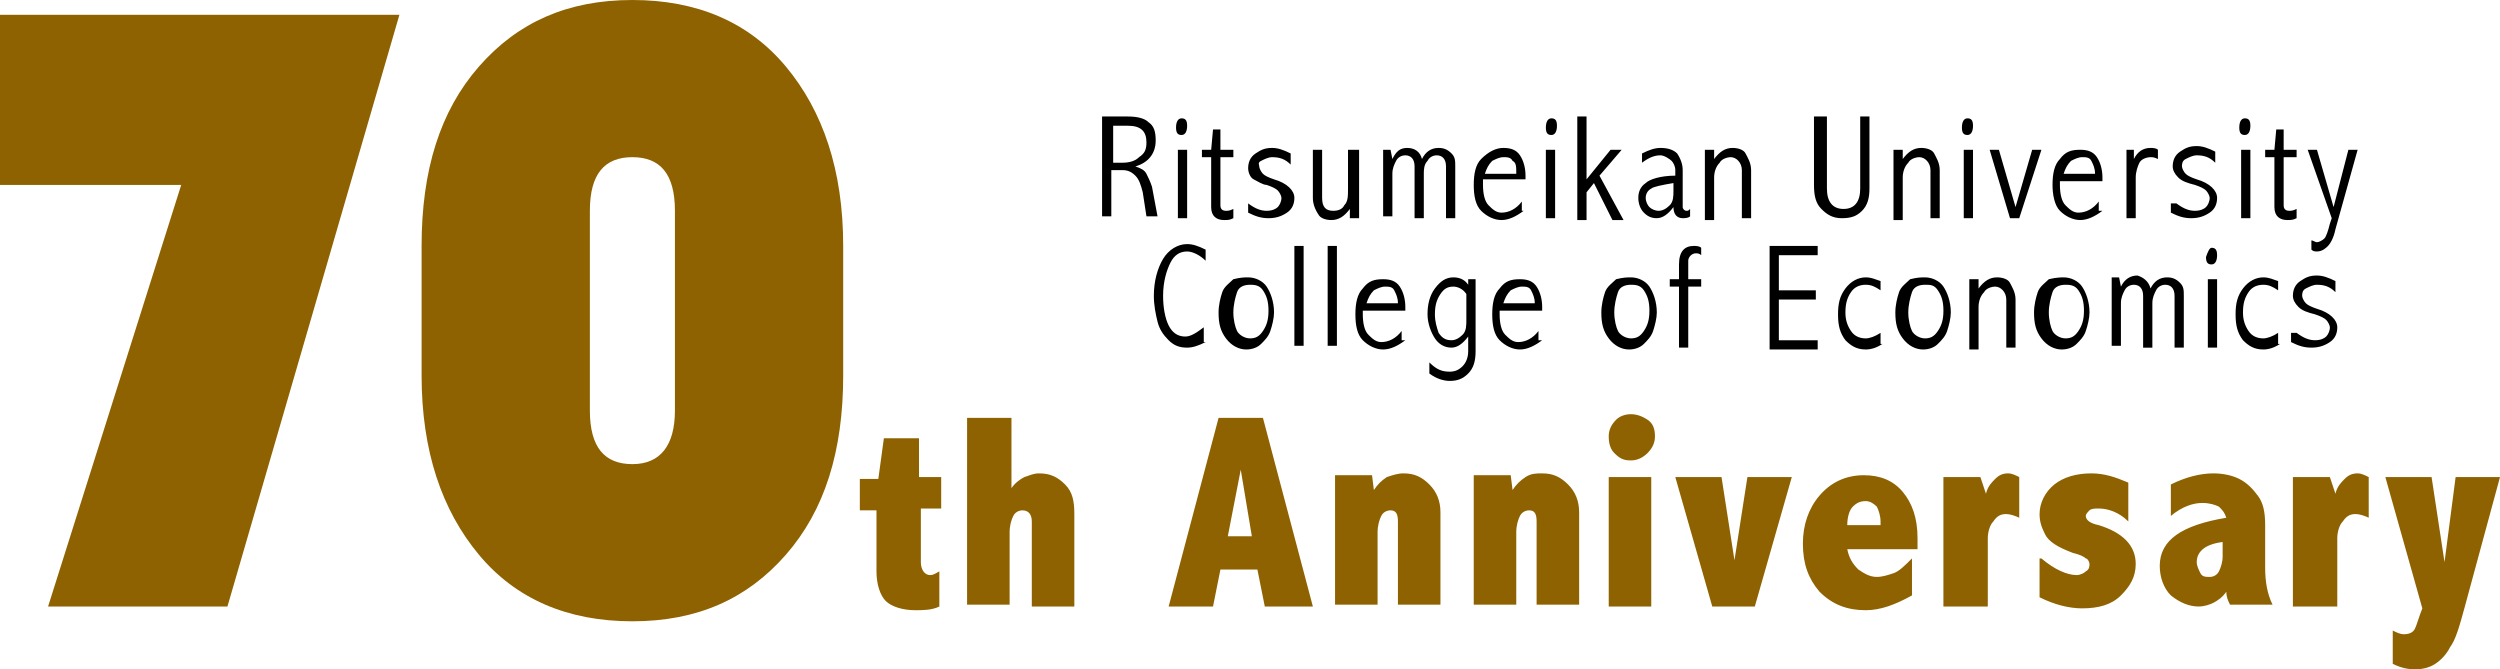
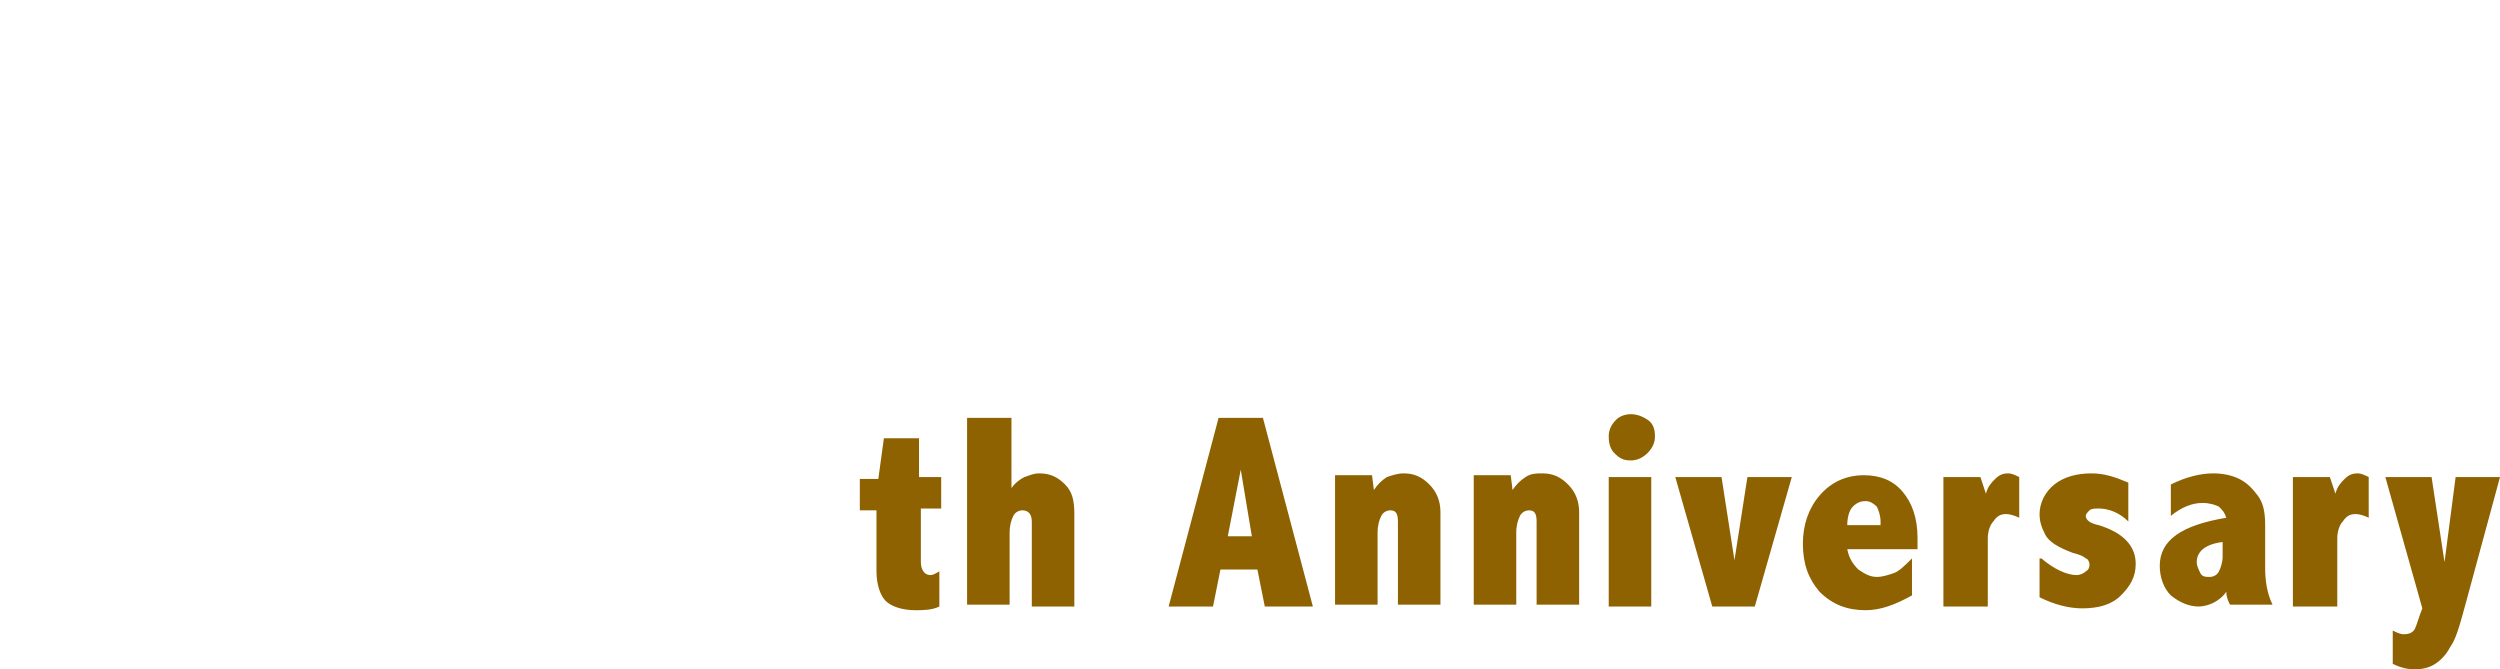
<svg xmlns="http://www.w3.org/2000/svg" id="レイヤー_1" viewBox="0 0 135.2 36.2">
  <style>.st0{enable-background:new}.st1{fill:#8e6200}</style>
  <g class="st0">
-     <path class="st1" d="M21.6.8l-9.3 32H2.6L9.8 10H0V.8h21.6zm1.2 19.5v-7c0-4.1 1-7.3 3.1-9.7S30.7 0 34.2 0s6.3 1.2 8.3 3.6 3.1 5.6 3.1 9.7v7c0 4.1-1 7.3-3.1 9.7s-4.8 3.6-8.3 3.6-6.3-1.2-8.3-3.6-3.1-5.6-3.1-9.7zm9.1-8.9v10.8c0 2 .8 2.9 2.3 2.9 1.5 0 2.3-1 2.3-2.9V11.4c0-2-.8-2.9-2.3-2.9-1.5 0-2.3.9-2.3 2.9z" />
-   </g>
+     </g>
  <g class="st0">
    <path class="st1" d="M47.8 23.7h1.9v2.1h1.2v1.7h-1.1v2.9c0 .4.2.7.5.7.2 0 .3-.1.5-.2v1.9c-.4.2-.9.2-1.3.2-.7 0-1.3-.2-1.6-.5-.3-.3-.5-.9-.5-1.6v-3.3h-.9v-1.7h1l.3-2.2zm4.6-1.1h2.3v3.8c.2-.3.5-.5.7-.6.3-.1.5-.2.8-.2.6 0 1 .2 1.4.6.4.4.5.9.5 1.6v5h-2.3v-4.6c0-.4-.2-.6-.5-.6-.2 0-.4.1-.5.3s-.2.5-.2.9v3.9h-2.3V22.6zm13.5 0h2.4L71 32.8h-2.6l-.4-2h-2l-.4 2h-2.4l2.7-10.2zm1.2 2.8l-.7 3.6h1.3l-.6-3.6zm7.2 1.1c.2-.3.4-.5.7-.7.3-.1.6-.2.9-.2.6 0 1 .2 1.4.6.4.4.6.9.6 1.5v5h-2.3v-4.5c0-.4-.1-.6-.4-.6-.2 0-.4.1-.5.3-.1.2-.2.5-.2.9v3.9h-2.3v-7h2l.1.8zm7.5 0c.2-.3.4-.5.7-.7s.6-.2.9-.2c.6 0 1 .2 1.4.6.4.4.6.9.6 1.5v5h-2.3v-4.5c0-.4-.1-.6-.4-.6-.2 0-.4.1-.5.3-.1.2-.2.5-.2.9v3.9h-2.3v-7h2l.1.8zm6.4-4.1c.3 0 .6.1.9.3.3.2.4.5.4.9 0 .3-.1.6-.4.9-.2.2-.5.4-.9.4s-.6-.1-.9-.4c-.2-.2-.3-.5-.3-.9 0-.3.1-.6.4-.9.2-.2.5-.3.8-.3zM87 25.8h2.3v7H87v-7zm3.6 0h2.5l.7 4.5.7-4.5h2.4l-2 7h-2.3l-2-7zm12.8 6.4c-.9.5-1.7.8-2.5.8-1 0-1.8-.3-2.5-1-.6-.7-.9-1.5-.9-2.6 0-1 .3-1.9.9-2.6.6-.7 1.4-1.1 2.4-1.1.9 0 1.6.3 2.1.9.5.6.8 1.4.8 2.5v.6h-3.8c.1.5.3.8.6 1.1.3.2.6.4 1 .4.3 0 .6-.1.9-.2.3-.1.6-.4 1-.8v2zm-1.7-3.8v-.2c0-.3-.1-.6-.2-.8-.2-.2-.4-.3-.6-.3-.3 0-.5.1-.7.3-.2.2-.3.6-.3 1h1.8zm5.7-1.7c.1-.4.3-.6.5-.8s.4-.3.7-.3c.2 0 .4.1.6.2V28c-.2-.1-.5-.2-.7-.2-.3 0-.5.1-.7.4-.2.2-.3.6-.3.9v3.7h-2.4v-7h2l.3.9zm3 3.5c.7.6 1.4.9 1.9.9.2 0 .4-.1.5-.2.2-.1.2-.3.2-.4 0-.1-.1-.3-.2-.3-.1-.1-.3-.2-.7-.3-.8-.3-1.3-.6-1.5-1-.2-.4-.3-.7-.3-1.1 0-.6.3-1.2.8-1.6.5-.4 1.2-.6 2-.6.7 0 1.3.2 2 .5v2.1c-.5-.5-1.1-.7-1.6-.7-.2 0-.4 0-.5.1-.1.1-.2.2-.2.3 0 .2.2.4.7.5 1.3.4 2 1.1 2 2.1 0 .7-.3 1.2-.8 1.7s-1.2.7-2.1.7c-.7 0-1.5-.2-2.3-.6v-2.1zm7-4c.8-.4 1.6-.6 2.3-.6.5 0 1 .1 1.4.3.4.2.7.5 1 .9.3.4.4.9.4 1.6v2.3c0 .7.1 1.4.4 2h-2.3c-.1-.2-.2-.4-.2-.7-.2.3-.5.5-.7.6s-.5.2-.8.2c-.5 0-1-.2-1.5-.6-.4-.4-.6-1-.6-1.6 0-1.4 1.2-2.2 3.6-2.6-.1-.3-.2-.4-.4-.6-.2-.1-.5-.2-.9-.2-.5 0-1.1.2-1.7.7v-1.7zm2.9 3.1c-1 .1-1.5.5-1.5 1.1 0 .2.1.4.2.6s.3.2.5.2.4-.1.5-.3c.1-.2.2-.5.2-.8v-.8zm6-2.6c.1-.4.3-.6.5-.8s.4-.3.7-.3c.2 0 .4.1.6.2V28c-.2-.1-.5-.2-.7-.2-.3 0-.5.1-.7.4-.2.2-.3.6-.3.9v3.7H124v-7h2l.3.9zm2.7-.9h2.5l.7 4.6.6-4.6h2.4l-1.9 7c-.3 1.1-.5 1.8-.8 2.2-.2.4-.5.7-.8.9-.3.2-.7.3-1.1.3-.4 0-.8-.1-1.2-.3v-1.8c.2.1.4.2.6.2.3 0 .5-.1.6-.3.1-.2.2-.6.4-1.1l-2-7.1z" />
  </g>
-   <path d="M59.7 6.3H61c.5 0 .9.1 1.1.3.3.2.4.5.4 1 0 .7-.4 1.2-1.1 1.4.3.1.5.2.6.4.1.2.2.4.3.7l.3 1.6H62l-.2-1.3c-.1-.4-.2-.7-.4-.9-.2-.2-.4-.3-.7-.3h-.6v2.5h-.5V6.3zm.5.5v2h.5c.4 0 .7-.1.9-.3.3-.2.4-.4.4-.8 0-.6-.3-.9-1-.9h-.8zm3.7-.4c.2 0 .3.1.3.4 0 .3-.1.5-.3.5-.2 0-.3-.1-.3-.4 0-.3.1-.5.3-.5zm-.2 1.7h.5v3.7h-.5V8.1zM65.6 7h.4v1.1h.7v.4H66v2.6c0 .2.1.3.3.3.1 0 .2 0 .4-.1v.5c-.2.1-.3.1-.5.1-.4 0-.7-.2-.7-.7V8.5H65v-.4h.5l.1-1.1zm1.9 4c.4.3.7.4 1 .4.3 0 .5-.1.6-.2s.2-.3.2-.5c0-.1-.1-.3-.2-.4-.1-.1-.3-.2-.6-.3-.2 0-.5-.2-.7-.3s-.3-.4-.3-.6c0-.3.1-.6.4-.8s.5-.3.9-.3c.3 0 .6.1 1 .3v.6c-.3-.3-.6-.4-1-.4-.2 0-.4.1-.6.2s-.1.2-.1.3c0 .1.1.3.2.4.1.1.3.2.6.3.7.2 1.1.6 1.1 1 0 .3-.1.6-.4.8-.3.2-.6.3-1 .3s-.7-.1-1.1-.3V11zM73 8.1h.5v3.7H73v-.5c-.3.4-.6.6-1 .6-.3 0-.6-.1-.7-.3-.2-.3-.3-.6-.3-.9V8.1h.5v2.6c0 .5.2.7.6.7.3 0 .5-.1.6-.3.2-.2.2-.5.2-.9V8.1zm3.9.5c.2-.4.5-.6.9-.6.3 0 .5.1.7.3.2.2.2.4.2.7v2.8h-.5V9c0-.4-.2-.6-.5-.6-.2 0-.4.1-.5.3-.2.2-.2.5-.2.7v2.4h-.5V9c0-.4-.2-.6-.5-.6-.2 0-.4.1-.5.3-.1.2-.2.4-.2.7v2.3h-.5V8.1h.4l.1.5c.2-.4.4-.6.8-.6s.7.2.8.6zm5.5 2.8c-.4.3-.8.5-1.2.5-.4 0-.8-.2-1.1-.5s-.4-.8-.4-1.4c0-.6.1-1.1.4-1.4.4-.4.8-.6 1.2-.6.4 0 .7.1.9.4s.3.7.3 1.1v.2h-2.3v.3c0 .5.1.9.3 1.1.2.2.4.4.7.4.4 0 .8-.2 1.1-.6v.5zm-.4-2c0-.4 0-.6-.2-.7-.1-.2-.3-.2-.5-.2s-.4.1-.6.2c-.2.2-.3.4-.4.7H82zm1.9-3c.2 0 .3.1.3.4 0 .3-.1.5-.3.5-.2 0-.3-.1-.3-.4 0-.3.1-.5.3-.5zm-.3 1.7h.5v3.7h-.5V8.1zm1.7-1.8h.5v3.4l1.3-1.6h.6l-1.2 1.4 1.3 2.4h-.6l-1-2-.4.5v1.5h-.5V6.3zm3.5 2c.4-.2.7-.3 1-.3.4 0 .7.1.9.3.2.3.3.6.3.9v2c0 .1.1.2.2.2s.1 0 .2-.1v.4c-.1.1-.3.1-.4.1-.3 0-.5-.2-.5-.6-.3.4-.6.6-.9.6-.3 0-.5-.1-.7-.3s-.3-.5-.3-.8c0-.3.1-.6.4-.8.2-.2.8-.4 1.6-.4v-.3c0-.2-.1-.4-.2-.5s-.4-.3-.6-.3c-.3 0-.6.1-1 .4v-.5zm1.7 1.6c-.6.1-1.1.2-1.2.3-.2.1-.3.3-.3.5s.1.4.2.5.3.2.5.2.4-.1.6-.3.2-.5.2-.8v-.4zm1.8-1.8h.4v.5c.3-.4.6-.6 1-.6.3 0 .6.1.7.3s.3.5.3.9v2.6h-.5V9.2c0-.4-.3-.7-.6-.7-.2 0-.5.1-.6.3-.2.2-.3.5-.3.8v2.3h-.5V8.1zm6-1.8h.5v3.9c0 .7.3 1.1.9 1.1.6 0 .9-.4.9-1.1V6.3h.5v3.9c0 .5-.1.9-.4 1.2s-.6.4-1.1.4c-.5 0-.8-.2-1.1-.5-.3-.3-.4-.7-.4-1.3V6.3zm4.2 1.8h.4v.5c.3-.4.6-.6 1-.6.3 0 .6.1.7.3s.3.5.3.9v2.6h-.5V9.2c0-.4-.3-.7-.6-.7-.2 0-.5.1-.6.3-.2.2-.3.5-.3.8v2.3h-.5V8.1zm3.9-1.7c.2 0 .3.1.3.4 0 .3-.1.5-.3.5-.2 0-.3-.1-.3-.4 0-.3.1-.5.3-.5zm-.2 1.7h.5v3.7h-.5V8.1zm1.4 0h.5l.9 3.1.9-3.1h.5l-1.2 3.7h-.5l-1.1-3.7zm6.1 3.3c-.4.3-.8.5-1.2.5-.4 0-.8-.2-1.1-.5s-.4-.9-.4-1.4c0-.6.1-1.1.4-1.4.3-.4.6-.5 1.1-.5.4 0 .7.1.9.4s.3.7.3 1.1v.2h-2.3v.2c0 .5.1.9.3 1.1.2.2.4.4.7.4.4 0 .8-.2 1.1-.6v.5zm-.4-2c0-.3-.1-.5-.2-.7-.1-.2-.3-.2-.5-.2s-.4.1-.6.2c-.2.2-.3.4-.4.7h1.7zm2.1-.8c.2-.4.5-.6.9-.6.1 0 .3 0 .4.1v.5c-.2-.1-.3-.1-.4-.1-.2 0-.5.1-.6.3s-.2.5-.2.8v2.2h-.5V8.1h.4v.5zm2.3 2.4c.4.3.7.4 1 .4.3 0 .5-.1.6-.2s.2-.3.2-.5c0-.1-.1-.3-.2-.4-.1-.1-.3-.2-.6-.3-.4-.1-.7-.2-.9-.4s-.3-.4-.3-.6c0-.3.1-.6.4-.8s.5-.3.9-.3c.3 0 .6.1 1 .3v.6c-.3-.3-.6-.4-1-.4-.2 0-.4.1-.6.2s-.2.3-.2.4c0 .1.1.3.2.4.1.1.3.2.6.3.7.2 1.1.6 1.1 1 0 .3-.1.6-.4.8-.3.2-.6.3-1 .3s-.7-.1-1.1-.3V11zm3.7-4.6c.2 0 .3.1.3.4 0 .3-.1.5-.3.5-.2 0-.3-.1-.3-.4 0-.3.1-.5.3-.5zm-.2 1.7h.5v3.7h-.5V8.1zm1.9-1.1h.4v1.1h.7v.4h-.7v2.6c0 .2.1.3.3.3.1 0 .2 0 .4-.1v.5c-.2.1-.3.1-.5.1-.4 0-.7-.2-.7-.7V8.5h-.5v-.4h.5l.1-1.1zm1.7 1.1h.5l.9 3.1.8-3.1h.5l-1.2 4.3c-.1.5-.3.8-.4.9s-.3.3-.6.3c-.1 0-.2 0-.3-.1V13c.1 0 .2.1.3.1.1 0 .3-.1.4-.2s.2-.4.3-.8l.1-.3-1.3-3.7zM65.2 18.5c-.4.2-.7.3-1 .3-.4 0-.7-.1-1-.4s-.5-.6-.6-1-.2-.9-.2-1.4c0-.8.2-1.5.5-2s.8-.8 1.3-.8c.3 0 .6.1 1 .3v.6c-.3-.3-.7-.5-1-.5-.4 0-.7.2-.9.6s-.4 1-.4 1.8c0 .6.1 1.2.3 1.6.2.4.5.6.9.6.3 0 .6-.2 1-.5v.8zm2.3-3.5c.4 0 .8.2 1 .5s.4.8.4 1.4c0 .3-.1.7-.2 1-.1.3-.3.5-.5.7s-.5.3-.8.3c-.4 0-.8-.2-1.1-.6-.3-.4-.4-.8-.4-1.4 0-.4.1-.8.2-1.1s.4-.5.6-.7c.4-.1.6-.1.8-.1zm.1.4c-.3 0-.6.1-.7.4s-.2.7-.2 1.1c0 .4.1.8.2 1s.4.4.7.4c.3 0 .5-.1.7-.4.2-.3.3-.6.3-1.1 0-.5-.1-.8-.3-1.1s-.5-.3-.7-.3zm2.4-2.1h.5v5.4H70v-5.4zm1.8 0h.5v5.4h-.5v-5.4zm4.2 5.1c-.4.3-.8.5-1.2.5-.4 0-.8-.2-1.1-.5s-.4-.8-.4-1.4c0-.6.1-1.1.4-1.4.3-.4.6-.5 1.1-.5.4 0 .7.1.9.4s.3.7.3 1.1v.2h-2.3v.2c0 .5.1.9.3 1.1.2.2.4.4.7.4.4 0 .8-.2 1.1-.6v.5zm-.4-2c0-.3-.1-.5-.2-.7-.1-.2-.3-.2-.5-.2s-.4.1-.6.2c-.2.2-.3.4-.4.7h1.7zm3.8-1.3h.4V19c0 .5-.1.9-.4 1.2s-.6.4-1 .4c-.3 0-.7-.1-1.1-.4v-.6c.4.4.7.5 1.1.5.3 0 .5-.1.7-.3s.3-.5.3-.8v-.8c-.3.4-.6.6-.9.6-.4 0-.7-.2-.9-.5s-.4-.8-.4-1.3.1-1 .4-1.4.6-.6 1-.6c.3 0 .6.1.8.4v-.3zm-.1.8c-.2-.3-.5-.4-.7-.4-.3 0-.5.1-.7.4s-.3.6-.3 1.1c0 .4.1.7.2 1 .2.3.4.4.7.4.2 0 .4-.1.6-.3.2-.2.2-.5.2-.8v-1.4zm4.1 2.5c-.4.3-.8.5-1.2.5-.4 0-.8-.2-1.1-.5s-.4-.8-.4-1.4c0-.6.1-1.1.4-1.4.3-.4.6-.5 1.1-.5.4 0 .7.1.9.4s.3.7.3 1.1v.2h-2.3v.2c0 .5.1.9.3 1.1.2.2.4.4.7.4.4 0 .8-.2 1.1-.6v.5zm-.4-2c0-.3-.1-.5-.2-.7-.1-.2-.3-.2-.5-.2s-.4.1-.6.2c-.2.2-.3.4-.4.7H83zm5.2-1.4c.4 0 .8.2 1 .5s.4.8.4 1.4c0 .3-.1.7-.2 1-.1.3-.3.5-.5.7s-.5.3-.8.3c-.4 0-.8-.2-1.1-.6-.3-.4-.4-.8-.4-1.4 0-.4.1-.8.2-1.1s.4-.5.6-.7c.4-.1.6-.1.8-.1zm0 .4c-.3 0-.6.1-.7.4s-.2.7-.2 1.1c0 .4.1.8.2 1s.4.4.7.4c.3 0 .5-.1.7-.4.2-.3.3-.6.3-1.1 0-.5-.1-.8-.3-1.1s-.5-.3-.7-.3zm2.6-.3v-.8c0-.7.3-1 .8-1 .1 0 .3 0 .4.1v.4c-.1-.1-.2-.1-.3-.1-.2 0-.4.2-.4.4v1h.7v.4h-.7v3.3h-.5v-3.3h-.5v-.4h.5zm4.9-1.8h2.6v.5h-2.1v1.9h2v.5h-2v2.2h2.1v.5h-2.6v-5.6zm6.1 5.3c-.3.2-.6.3-.9.3-.5 0-.8-.2-1.1-.5-.3-.4-.4-.8-.4-1.4 0-.6.1-1 .4-1.4.3-.4.7-.6 1.1-.6.3 0 .5.1.8.2v.5c-.3-.2-.5-.3-.8-.3-.3 0-.6.1-.8.4s-.3.6-.3 1.1c0 .4.1.7.3 1s.5.4.8.4c.2 0 .5-.1.8-.3v.6zm2.3-3.6c.4 0 .8.2 1 .5s.4.8.4 1.4c0 .3-.1.7-.2 1-.1.3-.3.5-.5.7s-.5.3-.8.3c-.4 0-.8-.2-1.1-.6-.3-.4-.4-.8-.4-1.4 0-.4.1-.8.2-1.1s.4-.5.6-.7c.4-.1.6-.1.8-.1zm0 .4c-.3 0-.6.1-.7.4s-.2.7-.2 1.1c0 .4.1.8.2 1s.4.4.7.4c.3 0 .5-.1.7-.4.2-.3.3-.6.3-1.1 0-.5-.1-.8-.3-1.1s-.4-.3-.7-.3zm2.5-.3h.4v.5c.3-.4.6-.6 1-.6.3 0 .6.1.7.3s.3.5.3.9v2.6h-.5v-2.6c0-.4-.3-.7-.6-.7-.2 0-.5.1-.6.3-.2.2-.3.5-.3.8v2.3h-.5v-3.8zm5-.1c.4 0 .8.2 1 .5s.4.8.4 1.4c0 .3-.1.7-.2 1-.1.3-.3.5-.5.7s-.5.3-.8.3c-.4 0-.8-.2-1.1-.6-.3-.4-.4-.8-.4-1.4 0-.4.1-.8.2-1.1s.4-.5.6-.7c.4-.1.7-.1.8-.1zm.1.4c-.3 0-.6.1-.7.4s-.2.7-.2 1.1c0 .4.1.8.2 1s.4.4.7.4c.3 0 .5-.1.7-.4.2-.3.3-.6.3-1.1 0-.5-.1-.8-.3-1.1s-.5-.3-.7-.3zm4.6.2c.2-.4.5-.6.9-.6.3 0 .5.1.7.3.2.2.2.4.2.7v2.8h-.5V16c0-.4-.2-.6-.5-.6-.2 0-.4.1-.5.3-.1.2-.2.4-.2.7v2.4h-.5V16c0-.4-.2-.6-.5-.6-.2 0-.4.1-.5.3-.1.2-.2.4-.2.7v2.3h-.5V15h.4l.1.5c.2-.4.5-.6.9-.6.3.1.6.3.7.7zm3.3-2.2c.2 0 .3.1.3.4 0 .3-.1.5-.3.5-.2 0-.3-.1-.3-.4.1-.3.2-.5.3-.5zm-.2 1.7h.5v3.7h-.5v-3.7zm3.9 3.5c-.3.2-.6.3-.9.3-.5 0-.8-.2-1.1-.5-.3-.4-.4-.8-.4-1.4 0-.6.1-1 .4-1.4.3-.4.7-.6 1.1-.6.3 0 .5.1.8.2v.5c-.3-.2-.5-.3-.8-.3-.3 0-.6.1-.8.4s-.3.6-.3 1.1c0 .4.1.7.3 1s.5.4.8.4c.2 0 .5-.1.8-.3v.6zm.9-.6c.4.3.7.4 1 .4.3 0 .5-.1.6-.2s.2-.3.2-.5c0-.1-.1-.3-.2-.4-.1-.1-.3-.2-.6-.3-.4-.1-.7-.2-.9-.4s-.3-.4-.3-.6c0-.3.1-.6.4-.8s.5-.3.9-.3c.3 0 .6.1 1 .3v.6c-.3-.3-.6-.4-1-.4-.2 0-.4.1-.6.2s-.2.3-.2.4c0 .1.1.3.2.4.1.1.3.2.6.3.7.2 1.1.6 1.1 1 0 .3-.1.6-.4.8-.3.2-.6.3-1 .3s-.7-.1-1.1-.3V18z" class="st0" />
</svg>